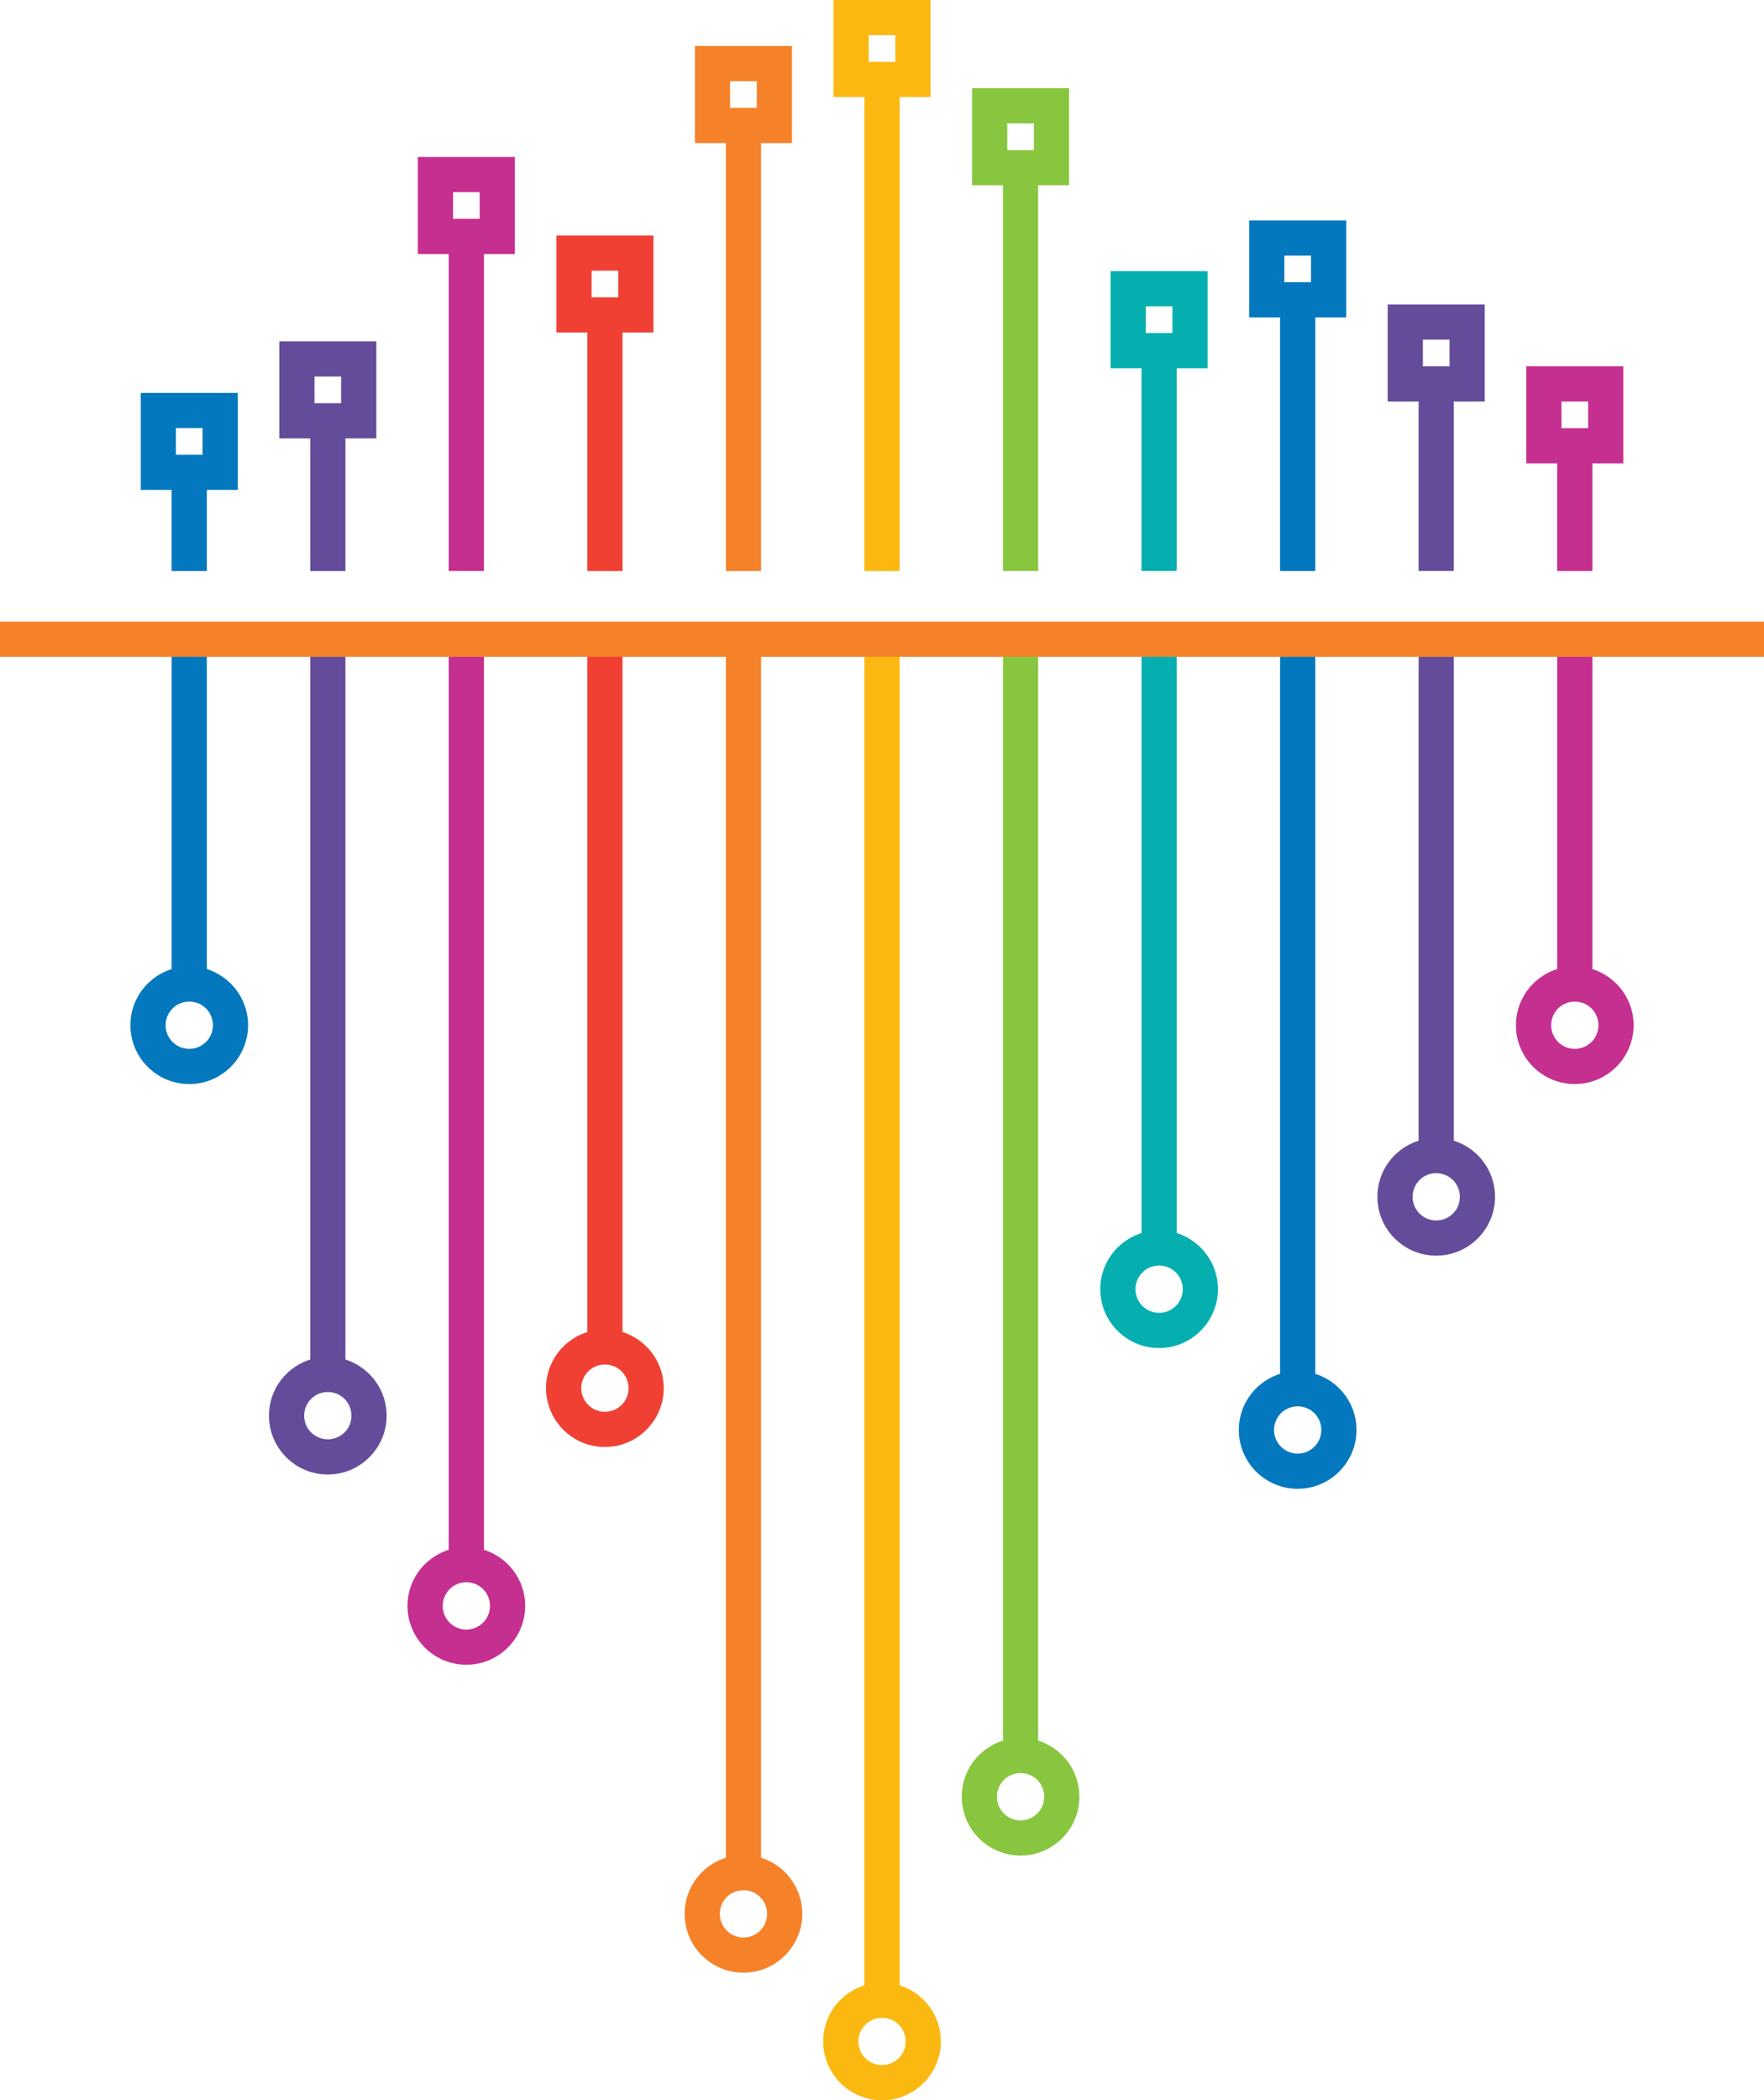
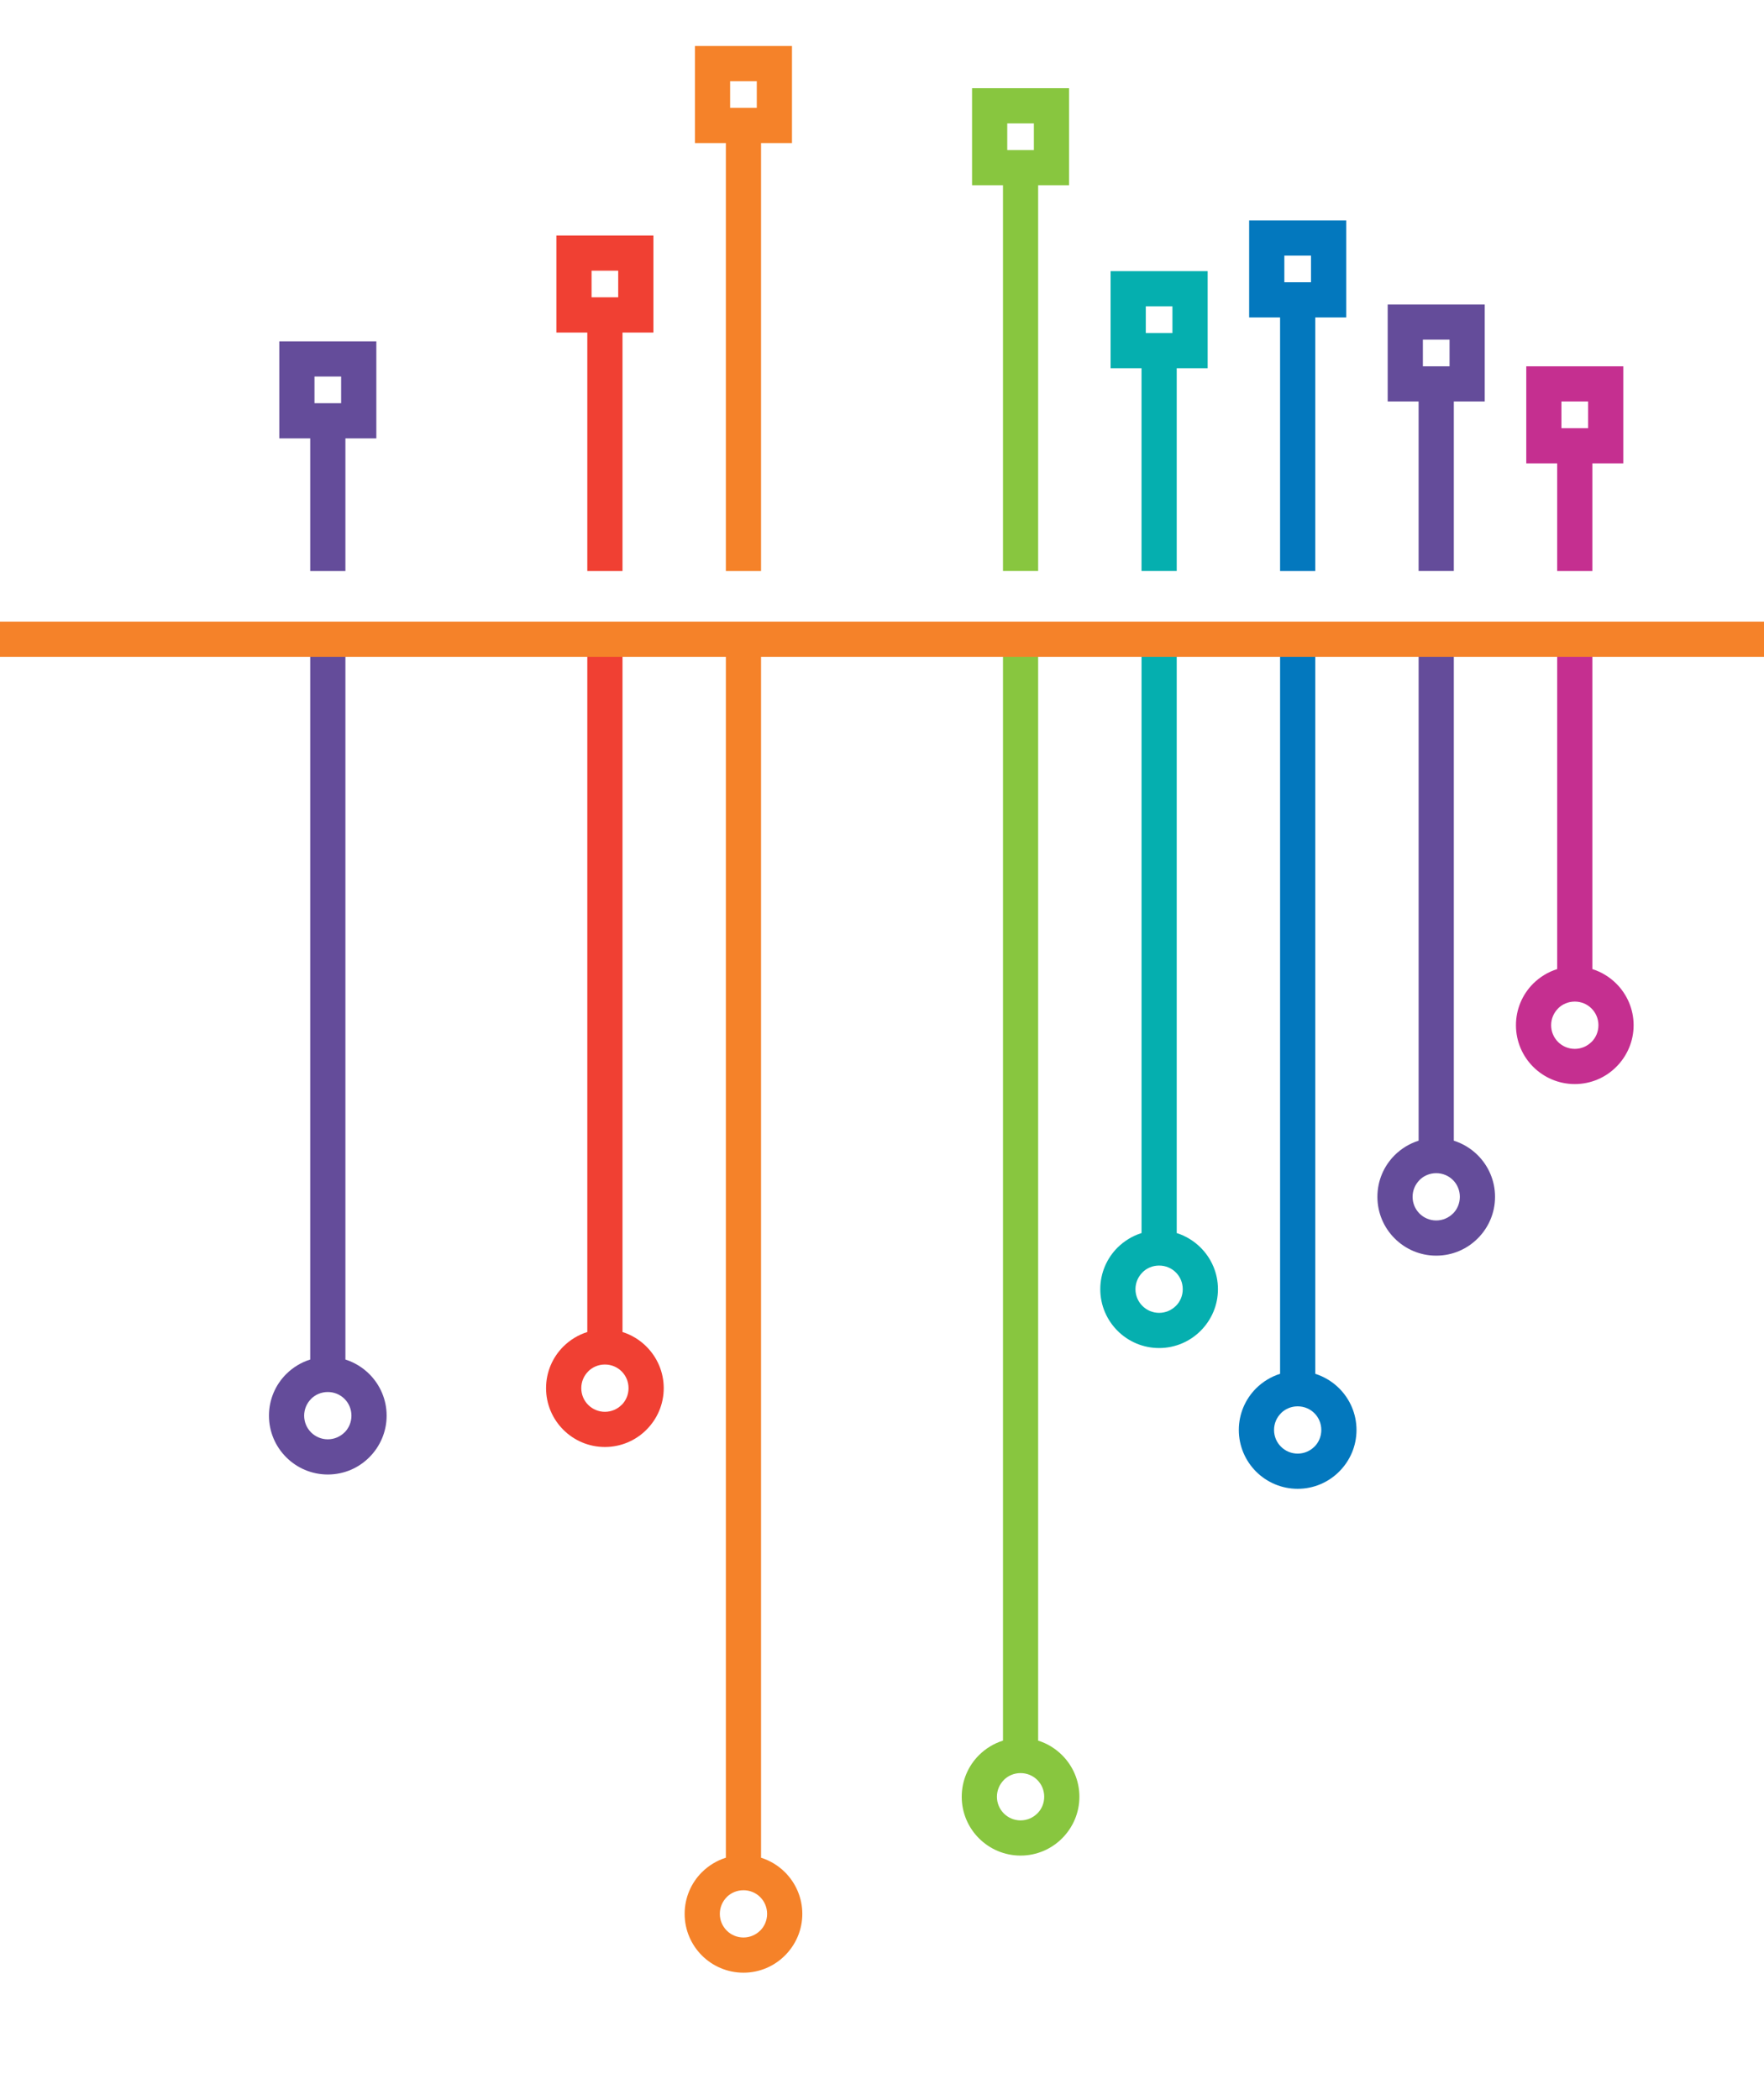
<svg xmlns="http://www.w3.org/2000/svg" height="595.3" preserveAspectRatio="xMidYMid meet" version="1.0" viewBox="0.0 0.0 500.0 595.3" width="500.0" zoomAndPan="magnify">
  <g id="change1_1">
-     <path d="M58.384,285.82c-1.201-1.199-2.884-1.942-4.741-1.942c-1.866,0-3.541,0.743-4.743,1.942v0.021 c-1.209,1.214-1.961,2.89-1.961,4.738c0,1.852,0.752,3.528,1.961,4.741c1.218,1.209,2.894,1.961,4.743,1.961 c1.848,0,3.523-0.752,4.741-1.961h0.017c1.2-1.201,1.944-2.877,1.944-4.741c0-1.86-0.745-3.537-1.944-4.738L58.384,285.82z M57.417,121.333H49.86v7.549h7.557V121.333z M44.876,111.357h22.517v27.499h-8.768v22.991h-9.975v-22.991h-8.758v-27.499H44.876z M58.625,181.171v93.5c2.592,0.815,4.907,2.246,6.79,4.12l0.017,0.016c3.013,3.027,4.889,7.19,4.889,11.773 c0,4.585-1.875,8.757-4.898,11.779c-3.006,3.027-7.176,4.897-11.779,4.897c-4.604,0-8.775-1.87-11.79-4.889 c-3.022-3.015-4.888-7.185-4.888-11.788c0-4.604,1.866-8.774,4.888-11.789c1.883-1.874,4.206-3.309,6.797-4.12v-93.5H58.625z" fill="#0378BE" />
-   </g>
+     </g>
  <g id="change2_1">
    <path d="M96.688,106.724h-7.549v7.552h7.549V106.724z M84.147,96.748h22.524v27.504h-8.766v37.595H87.93v-37.595 h-8.766V96.748H84.147z M97.654,396.485c-1.2-1.201-2.875-1.946-4.741-1.946c-1.866,0-3.542,0.745-4.742,1.946v0.018 c-1.209,1.213-1.96,2.89-1.96,4.738c0,1.852,0.751,3.527,1.96,4.741c1.217,1.209,2.894,1.961,4.742,1.961 c1.849,0,3.524-0.752,4.741-1.961h0.019c1.2-1.201,1.942-2.878,1.942-4.741c0-1.861-0.743-3.541-1.942-4.738L97.654,396.485z M97.906,181.171v204.16c2.582,0.816,4.896,2.246,6.778,4.12l0.019,0.017c3.023,3.032,4.887,7.19,4.887,11.773 c0,4.589-1.874,8.756-4.896,11.779c-3.006,3.031-7.178,4.896-11.78,4.896c-4.603,0-8.775-1.865-11.789-4.888 c-3.023-3.016-4.888-7.185-4.888-11.788c0-4.604,1.865-8.775,4.888-11.79c1.883-1.874,4.215-3.308,6.805-4.12v-204.16H97.906z" fill="#644C9A" />
  </g>
  <g id="change3_1">
-     <path d="M136.925,450.408c-1.199-1.201-2.876-1.948-4.741-1.948c-1.866,0-3.541,0.747-4.734,1.948v0.018 c-1.218,1.208-1.968,2.885-1.968,4.741c0,1.849,0.75,3.523,1.968,4.732c1.209,1.21,2.885,1.97,4.734,1.97 c1.847,0,3.532-0.76,4.741-1.97h0.017c1.202-1.191,1.944-2.874,1.944-4.732c0-1.866-0.743-3.541-1.944-4.741L136.925,450.408z M135.967,54.472h-7.557v7.552h7.557V54.472z M123.427,44.498h22.507V72h-8.758v89.846h-9.975V72h-8.767V44.498H123.427z M137.176,181.171v258.083c2.583,0.815,4.905,2.246,6.788,4.118l0.018,0.018c3.013,3.027,4.879,7.189,4.879,11.776 c0,4.586-1.866,8.749-4.897,11.78c-3.004,3.023-7.176,4.888-11.779,4.888c-4.604,0-8.775-1.864-11.79-4.879 c-3.014-3.015-4.889-7.194-4.889-11.789c0-4.608,1.875-8.778,4.889-11.794c1.892-1.872,4.214-3.308,6.806-4.124V181.171H137.176z" fill="#C52F90" />
-   </g>
+     </g>
  <g id="change4_1">
    <path d="M176.196,388.688c-1.2-1.2-2.875-1.947-4.742-1.947c-1.856,0-3.532,0.747-4.732,1.947v0.017 c-1.218,1.213-1.961,2.89-1.961,4.74c0,1.85,0.743,3.529,1.961,4.738c1.209,1.21,2.885,1.964,4.732,1.964 c1.856,0,3.532-0.754,4.742-1.964h0.018c1.2-1.197,1.942-2.877,1.942-4.738c0-1.86-0.743-3.539-1.942-4.74L176.196,388.688z M175.229,76.72h-7.549v7.552h7.549V76.72z M162.698,66.745h22.515v27.503h-8.766v67.599h-9.977V94.248h-8.765V66.745H162.698z M176.447,181.171v196.361c2.582,0.816,4.905,2.246,6.778,4.12l0.019,0.021c3.022,3.027,4.888,7.189,4.888,11.771 c0,4.586-1.866,8.754-4.897,11.781c-3.005,3.026-7.178,4.893-11.781,4.893c-4.603,0-8.766-1.866-11.788-4.884 c-3.015-3.018-4.888-7.185-4.888-11.79c0-4.606,1.874-8.772,4.888-11.792c1.892-1.874,4.215-3.308,6.805-4.12V181.171H176.447z" fill="#F04033" />
  </g>
  <g id="change5_1">
    <path d="M215.466,537.682c-1.192-1.191-2.875-1.935-4.733-1.935c-1.864,0-3.54,0.743-4.741,1.935v0.017 c-1.209,1.219-1.961,2.895-1.961,4.742c0,1.855,0.752,3.532,1.961,4.742c1.209,1.209,2.885,1.958,4.741,1.958 c1.849,0,3.524-0.749,4.733-1.958h0.017c1.202-1.201,1.952-2.878,1.952-4.742c0-1.857-0.75-3.533-1.952-4.742L215.466,537.682z M214.508,23.014h-7.557v7.552h7.557V23.014z M201.968,13.038h22.517v27.503h-8.768v121.306h-9.975V40.541h-8.766V13.038H201.968z M215.717,181.171v345.36c2.592,0.821,4.907,2.245,6.79,4.12l0.017,0.017c3.013,3.032,4.889,7.185,4.889,11.772 c0,4.586-1.875,8.757-4.898,11.78c-3.013,3.031-7.176,4.897-11.78,4.897c-4.603,0-8.775-1.866-11.797-4.889 c-3.014-3.016-4.879-7.188-4.879-11.789c0-4.604,1.866-8.776,4.879-11.789c1.892-1.875,4.214-3.308,6.806-4.12v-345.36H215.717z" fill="#F58229" />
  </g>
  <g id="change6_1">
-     <path d="M254.738,573.843c-1.192-1.2-2.867-1.944-4.733-1.944c-1.866,0-3.541,0.744-4.741,1.944v0.026 c-1.209,1.209-1.96,2.884-1.96,4.731c0,1.849,0.751,3.525,1.96,4.733c1.209,1.218,2.893,1.969,4.741,1.969s3.525-0.751,4.733-1.969 h0.026c1.2-1.192,1.942-2.867,1.942-4.733c0-1.865-0.743-3.54-1.942-4.731L254.738,573.843z M253.779,9.977h-7.549v7.557h7.549 V9.977z M241.239,0h22.515v27.508h-8.766v134.339h-9.975V27.508h-8.758V0H241.239z M254.988,181.171v381.521 c2.592,0.812,4.905,2.247,6.788,4.12l0.017,0.018c3.015,3.021,4.889,7.194,4.889,11.771c0,4.586-1.874,8.758-4.896,11.78 c-3.006,3.023-7.178,4.897-11.781,4.897s-8.775-1.874-11.788-4.888c-3.024-3.016-4.888-7.186-4.888-11.79 c0-4.604,1.864-8.772,4.888-11.788c1.883-1.873,4.206-3.309,6.797-4.12V181.171H254.988z" fill="#FBB811" />
-   </g>
+     </g>
  <g id="change7_1">
    <path d="M294.017,504.491c-1.201-1.2-2.884-1.944-4.741-1.944c-1.866,0-3.541,0.744-4.743,1.944v0.018 c-1.208,1.217-1.959,2.893-1.959,4.74c0,1.849,0.75,3.523,1.959,4.733c1.219,1.219,2.895,1.969,4.743,1.969 c1.847,0,3.532-0.75,4.741-1.969h0.016c1.201-1.192,1.945-2.868,1.945-4.733c0-1.864-0.744-3.539-1.945-4.74L294.017,504.491z M293.049,34.979h-7.547v7.554h7.547V34.979z M280.509,25.003h22.517v27.5h-8.768v109.343h-9.966V52.503h-8.767v-27.5H280.509z M294.258,181.171v312.169c2.591,0.813,4.907,2.246,6.789,4.12l0.018,0.017c3.022,3.032,4.888,7.194,4.888,11.771 c0,4.586-1.875,8.757-4.897,11.78c-3.005,3.022-7.176,4.897-11.779,4.897c-4.604,0-8.775-1.875-11.79-4.888 c-3.022-3.016-4.888-7.186-4.888-11.79c0-4.603,1.866-8.775,4.888-11.788c1.883-1.874,4.215-3.308,6.806-4.12V181.171H294.258z" fill="#88C63F" />
  </g>
  <g id="change8_1">
    <path d="M333.287,360.64c-1.2-1.2-2.875-1.942-4.741-1.942s-3.541,0.742-4.731,1.942v0.017 c-1.219,1.214-1.971,2.889-1.971,4.743c0,1.847,0.752,3.527,1.971,4.736c1.208,1.214,2.884,1.965,4.731,1.965 c1.849,0,3.523-0.751,4.741-1.965h0.019c1.199-1.197,1.942-2.876,1.942-4.736c0-1.866-0.743-3.541-1.942-4.743L333.287,360.64z M332.319,86.833h-7.549v7.549h7.549V86.833z M319.779,76.858h22.525v27.498h-8.767v57.49h-9.976v-57.49h-8.767V76.858H319.779z M333.538,181.171v168.314c2.582,0.815,4.905,2.25,6.778,4.119l0.019,0.021c3.023,3.024,4.889,7.188,4.889,11.773 c0,4.585-1.874,8.752-4.897,11.778c-3.006,3.024-7.178,4.897-11.78,4.897c-4.604,0-8.775-1.873-11.788-4.888 c-3.016-3.019-4.889-7.186-4.889-11.788c0-4.604,1.873-8.775,4.889-11.795c1.89-1.869,4.215-3.306,6.805-4.119V181.171H333.538z" fill="#05AFAF" />
  </g>
  <g id="change1_2">
    <path d="M372.558,400.536c-1.2-1.196-2.875-1.938-4.733-1.938c-1.864,0-3.539,0.742-4.74,1.938v0.022 c-1.219,1.208-1.962,2.889-1.962,4.736c0,1.854,0.743,3.528,1.962,4.738c1.209,1.213,2.884,1.964,4.74,1.964 c1.849,0,3.525-0.751,4.733-1.964h0.018c1.201-1.197,1.943-2.878,1.943-4.738c0-1.861-0.742-3.541-1.943-4.736L372.558,400.536z M371.6,72.453h-7.557v7.549h7.557V72.453z M359.059,62.479h22.517v27.498h-8.768v71.87h-9.975v-71.87h-8.766V62.479H359.059z M372.808,181.171v208.21c2.583,0.821,4.905,2.246,6.79,4.125l0.017,0.017c3.014,3.027,4.88,7.189,4.88,11.771 c0,4.585-1.866,8.753-4.896,11.78c-3.006,3.026-7.178,4.897-11.773,4.897c-4.611,0-8.774-1.871-11.797-4.883 c-3.015-3.021-4.889-7.192-4.889-11.795c0-4.604,1.874-8.774,4.889-11.788c1.892-1.879,4.215-3.309,6.806-4.125v-208.21H372.808z" fill="#0378BE" />
  </g>
  <g id="change2_2">
    <path d="M411.83,334.453c-1.202-1.195-2.878-1.942-4.744-1.942c-1.855,0-3.531,0.747-4.731,1.942v0.021 c-1.21,1.213-1.961,2.89-1.961,4.738c0,1.847,0.751,3.527,1.961,4.741c1.209,1.209,2.886,1.961,4.731,1.961 c1.858,0,3.534-0.752,4.744-1.961h0.023c1.192-1.2,1.935-2.876,1.935-4.741c0-1.861-0.742-3.541-1.935-4.738L411.83,334.453z M410.87,96.269h-7.558v7.552h7.558V96.269z M398.33,86.294h22.515v27.502h-8.765v48.05h-9.978v-48.05h-8.765V86.294H398.33z M412.08,181.171v142.131c2.582,0.816,4.904,2.246,6.787,4.12l0.017,0.018c3.015,3.027,4.881,7.19,4.881,11.772 c0,4.586-1.866,8.758-4.897,11.78c-3.006,3.029-7.178,4.896-11.781,4.896c-4.594,0-8.765-1.866-11.78-4.888 c-3.021-3.014-4.887-7.186-4.887-11.788c0-4.604,1.865-8.775,4.887-11.79c1.885-1.874,4.207-3.307,6.797-4.12V181.171H412.08z" fill="#644C9A" />
  </g>
  <g id="change3_2">
    <path d="M451.099,285.82c-1.191-1.199-2.874-1.942-4.732-1.942c-1.865,0-3.54,0.743-4.742,1.942v0.021 c-1.208,1.214-1.96,2.89-1.96,4.738c0,1.852,0.752,3.528,1.96,4.741c1.219,1.209,2.886,1.961,4.742,1.961 c1.849,0,3.523-0.752,4.732-1.961h0.018c1.208-1.201,1.953-2.877,1.953-4.741c0-1.86-0.745-3.537-1.953-4.738L451.099,285.82z M450.14,113.802h-7.557v7.552h7.557V113.802z M437.6,103.826h22.518v27.503h-8.768v30.518h-9.976v-30.518h-8.757v-27.503H437.6z M451.35,181.171v93.5c2.591,0.815,4.906,2.246,6.789,4.12l0.017,0.016c3.013,3.027,4.889,7.19,4.889,11.773 c0,4.585-1.876,8.757-4.897,11.779c-3.006,3.027-7.176,4.897-11.78,4.897c-4.604,0-8.774-1.87-11.798-4.889 c-3.014-3.015-4.88-7.185-4.88-11.788c0-4.604,1.866-8.774,4.88-11.789c1.892-1.874,4.214-3.309,6.806-4.12v-93.5H451.35z" fill="#C52F90" />
  </g>
  <g id="change5_2">
    <path d="M0 176.188H500V186.163H0z" fill="#F58229" />
  </g>
</svg>